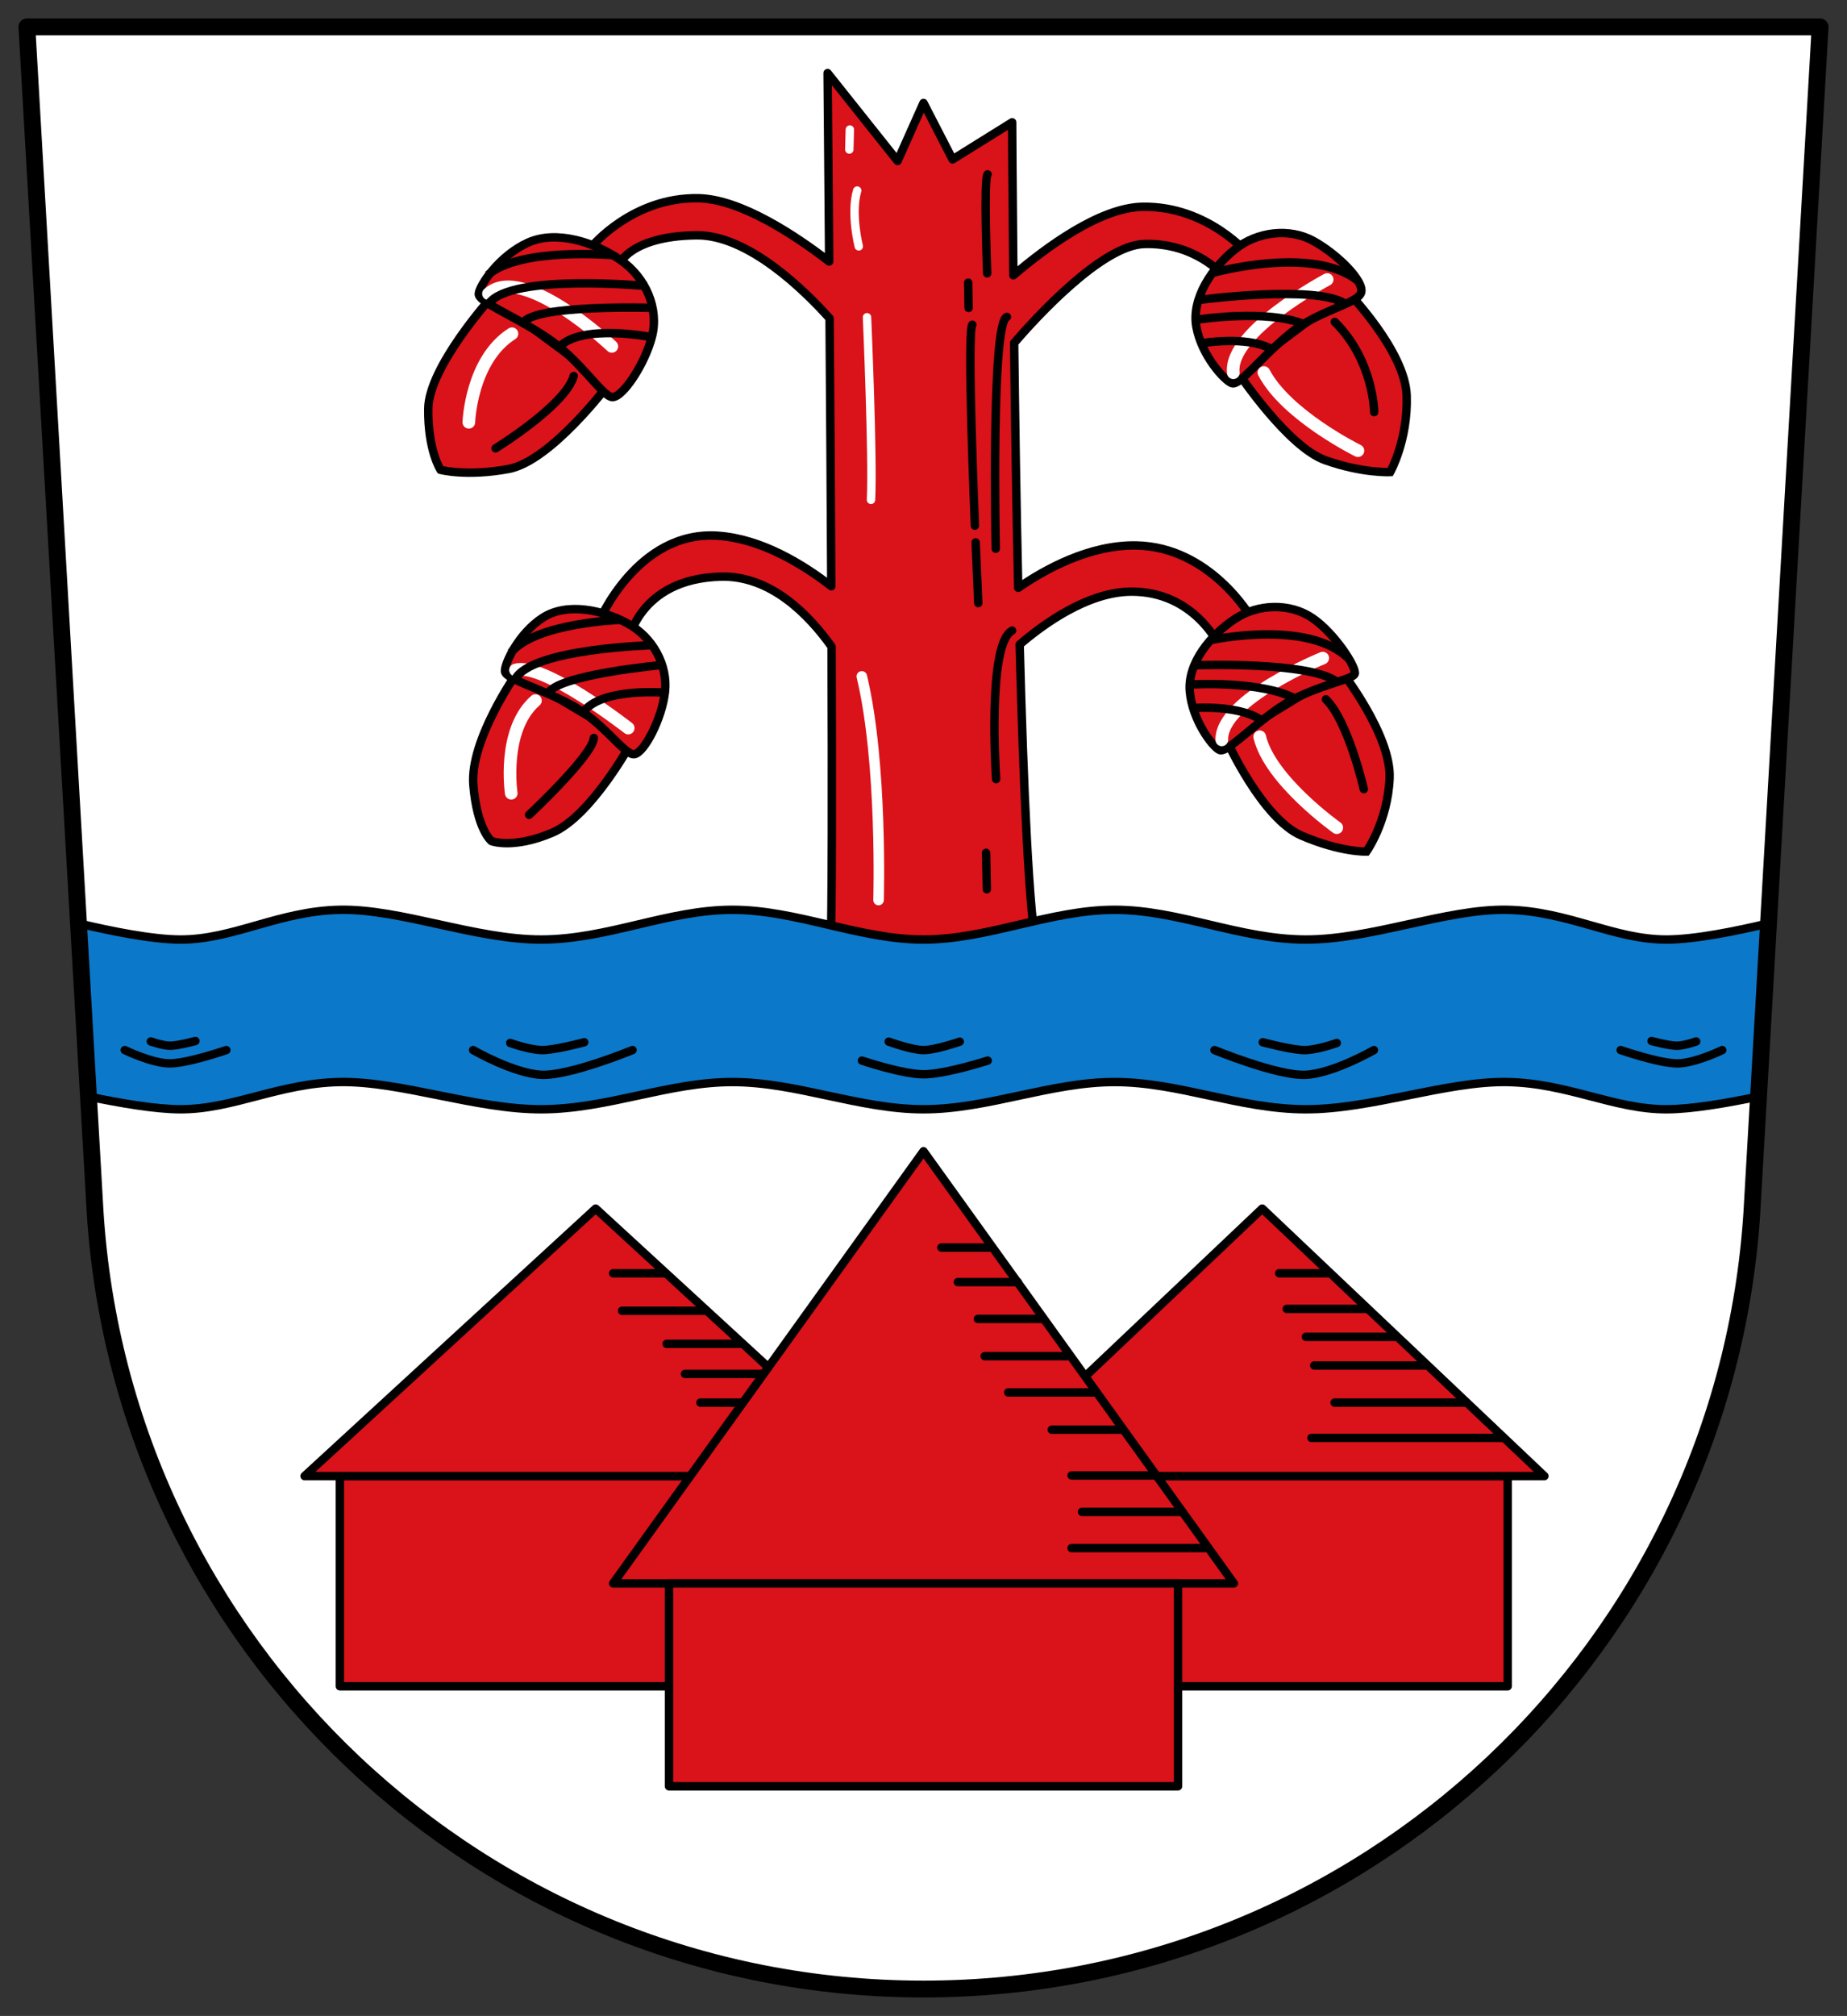
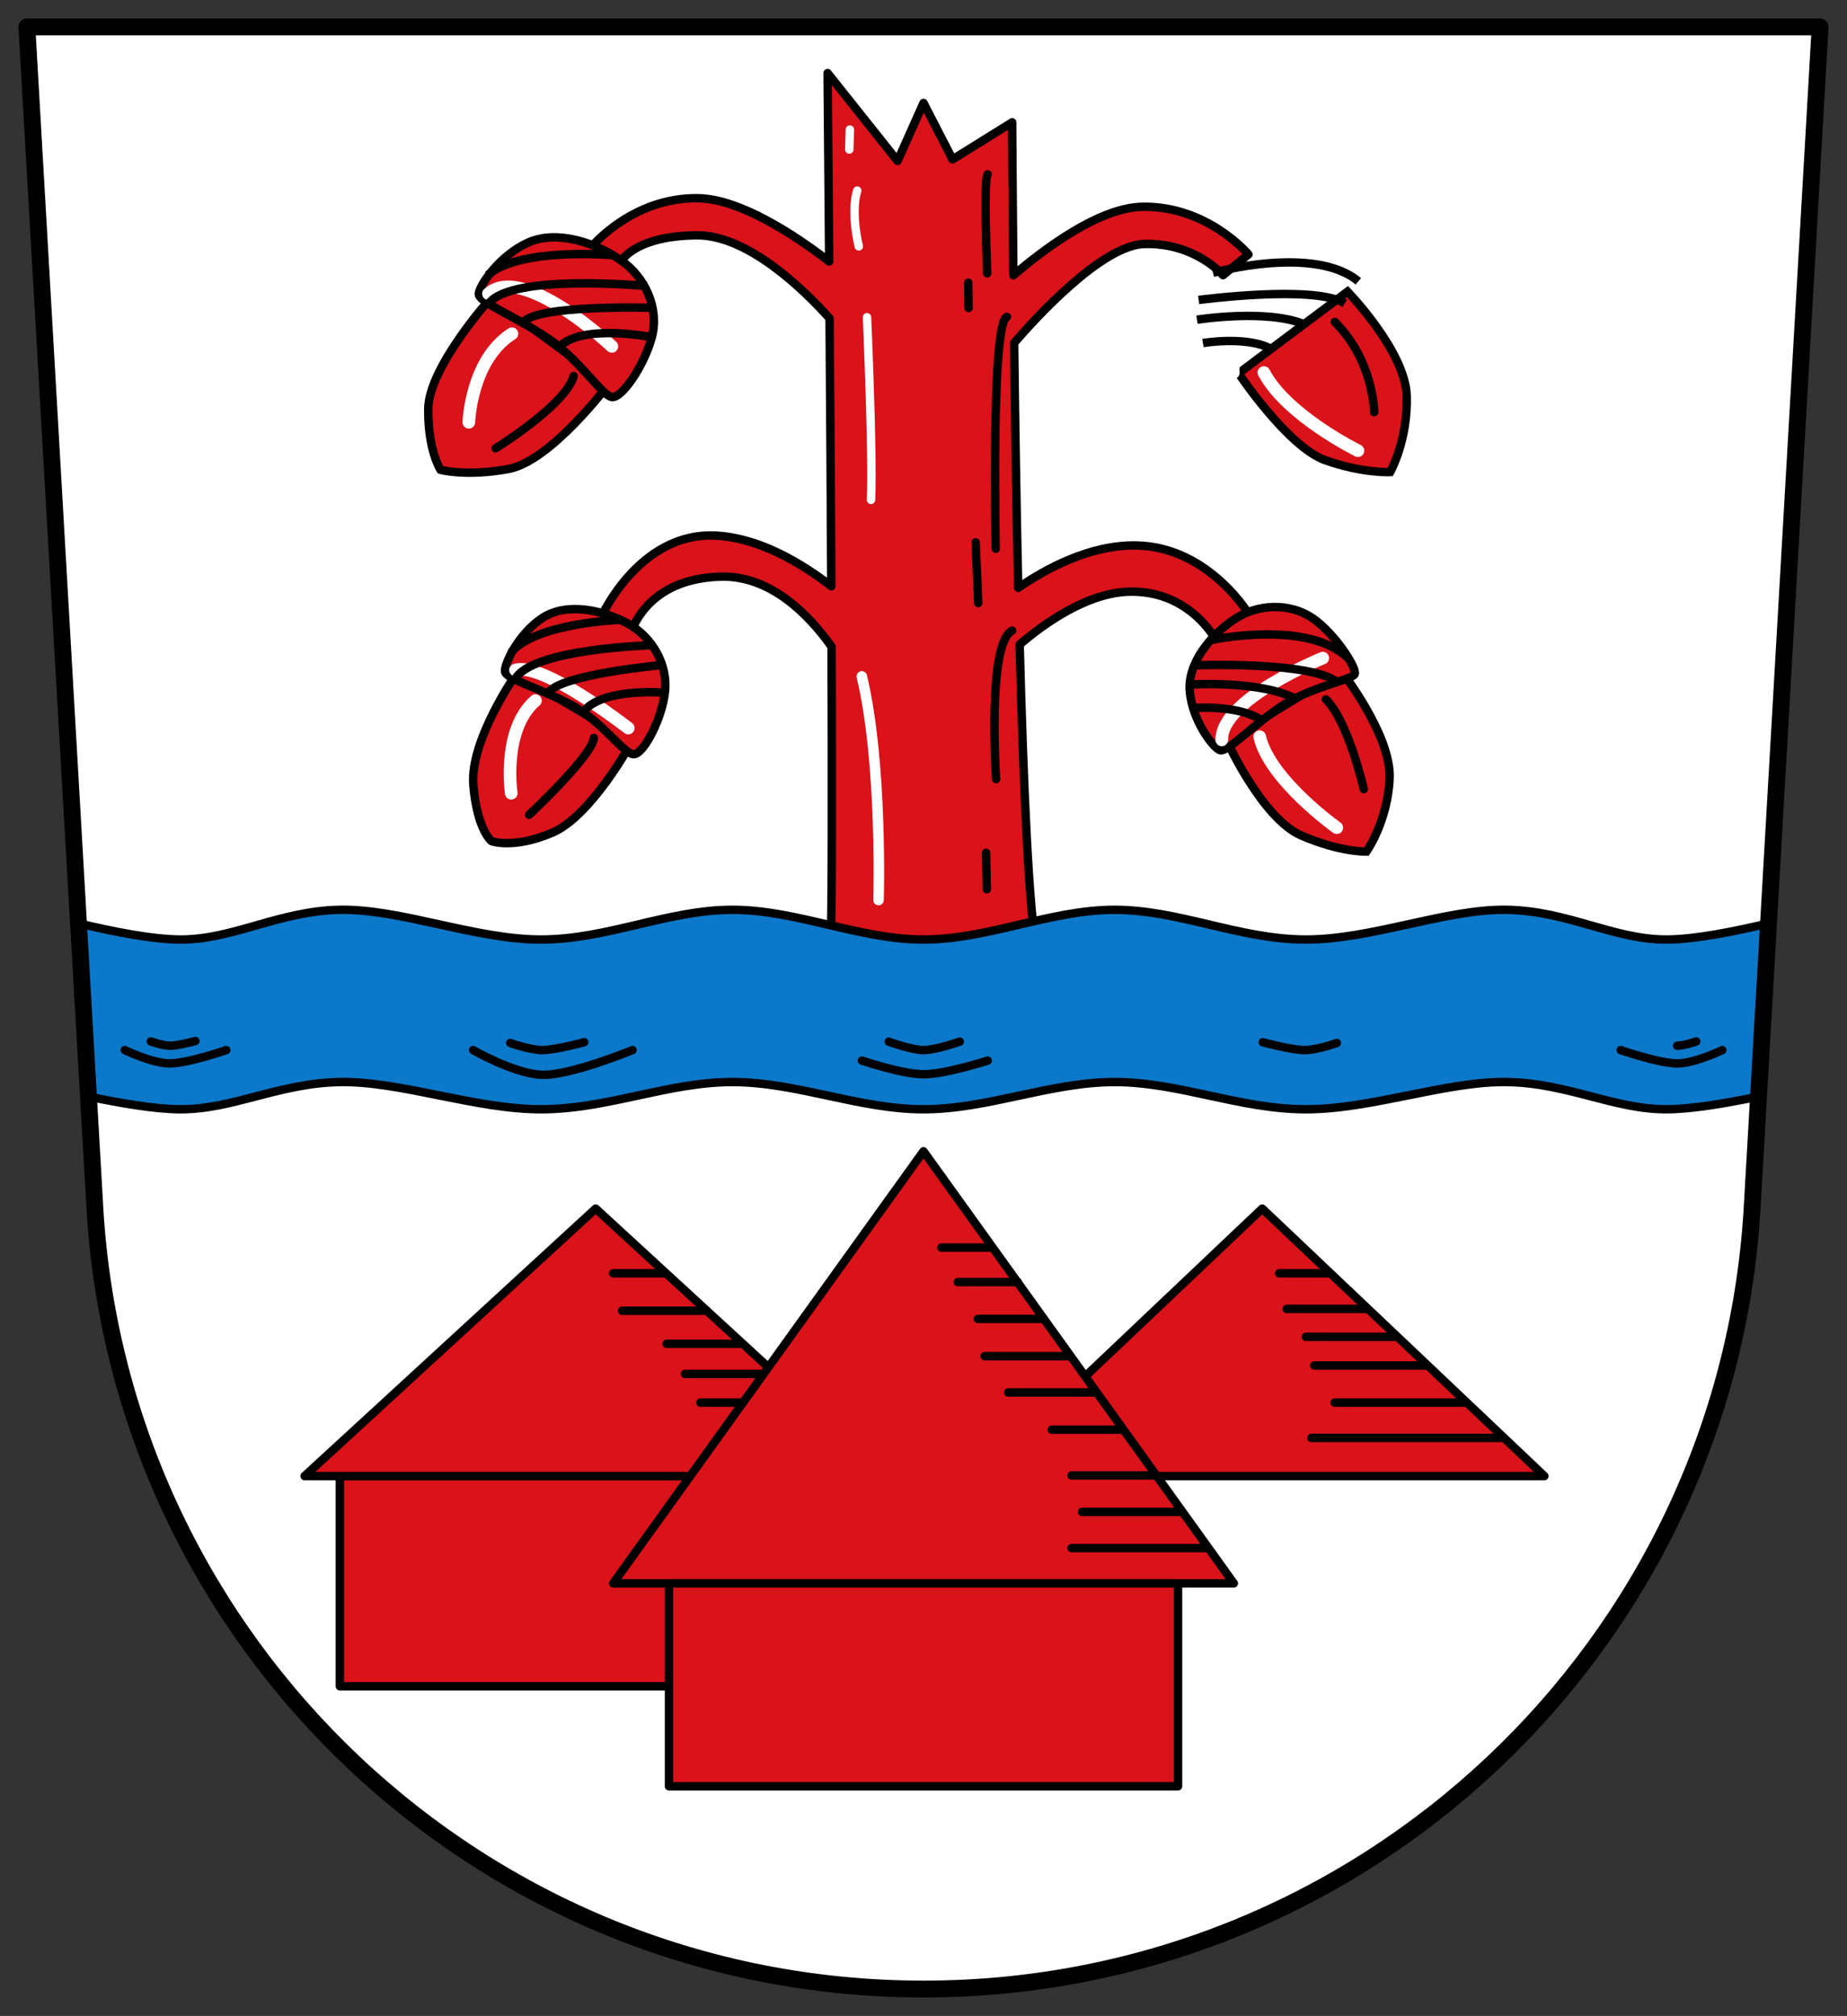
<svg xmlns="http://www.w3.org/2000/svg" height="545.581" width="500">
  <rect width="100%" height="100%" fill="#333333" stroke="none" />
  <path d="m7.279 7.279 18.304 317.859c.043.856.089 1.71.142 2.564 7.291 117.528 104.911 210.6 224.275 210.6s216.984-93.073 224.275-210.6c.053-.854.099-1.708.142-2.564l18.304-317.859h-242.721z" fill="#fff" />
  <g stroke="#000">
    <path d="m92.003 399.482v56.88h68.902 68.902v-56.88h-68.902z" fill="#da121a" stroke-linecap="round" stroke-linejoin="round" stroke-width="2.279" />
    <path d="m161.256 327.089-78.8 72.393h78.8 78.8z" fill="#da121a" stroke-linejoin="round" stroke-width="2.279" />
    <path d="m189.605 379.594h13.622" fill="none" stroke-linecap="round" stroke-width="2.279" />
-     <path d="m274.565 399.482v56.88h66.788 66.788v-56.88h-66.788z" fill="#da121a" stroke-linecap="round" stroke-linejoin="round" stroke-width="2.279" />
    <path d="m341.693 327.089-76.382 72.393h76.382 76.382z" fill="#da121a" stroke-linejoin="round" stroke-width="2.279" />
    <path d="m250 311.571-84.013 116.945h84.013 84.013z" fill="#da121a" stroke-linejoin="round" stroke-width="2.279" />
    <path d="m181.102 428.519v54.911h68.902 68.902v-54.911h-68.902z" fill="#da121a" stroke-linecap="round" stroke-linejoin="round" stroke-width="2.279" />
    <path d="m290.09 418.973h36.811" fill="none" stroke-linecap="round" stroke-width="2.279" />
    <path d="m292.898 409.169h26.619" fill="none" stroke-linecap="round" stroke-width="2.279" />
    <path d="m290.087 399.308h22.931" fill="none" stroke-linecap="round" stroke-width="2.279" />
    <path d="m284.72 386.919h18.929" fill="none" stroke-linecap="round" stroke-width="2.279" />
    <path d="m272.931 376.846h23.206" fill="none" stroke-linecap="round" stroke-width="2.279" />
    <path d="m266.564 367.03h22.933" fill="none" stroke-linecap="round" stroke-width="2.279" />
    <path d="m264.72 356.946h17.653" fill="none" stroke-linecap="round" stroke-width="2.279" />
    <path d="m259.296 346.977h16.242" fill="none" stroke-linecap="round" stroke-width="2.279" />
    <path d="m254.839 337.63h13.622" fill="none" stroke-linecap="round" stroke-width="2.279" />
    <path d="m165.987 344.591h13.622" fill="none" stroke-linecap="round" stroke-width="2.279" />
    <path d="m168.4 354.734h22.268" fill="none" stroke-linecap="round" stroke-width="2.279" />
    <path d="m185.429 371.838h21.008" fill="none" stroke-linecap="round" stroke-width="2.279" />
    <path d="m180.457 363.684h19.992" fill="none" stroke-linecap="round" stroke-width="2.279" />
    <path d="m361.283 379.594h35.679" fill="none" stroke-linecap="round" stroke-width="2.279" />
    <path d="m346.279 344.591h13.204" fill="none" stroke-linecap="round" stroke-width="2.279" />
    <path d="m348.329 354.237h21.585" fill="none" stroke-linecap="round" stroke-width="2.279" />
    <path d="m355.774 369.551h30.264" fill="none" stroke-linecap="round" stroke-width="2.279" />
    <path d="m353.515 361.794h23.952" fill="none" stroke-linecap="round" stroke-width="2.279" />
    <path d="m355.029 389.141h51.723" fill="none" stroke-linecap="round" stroke-width="2.279" />
    <path d="m224.04 19.778s.196 22.489.427 50.994c-8.978-6.918-23.958-16.95-35.504-17.129-17.614-.272-28.595 12.891-28.595 12.891l6.873 5.626s2.674-8.281 21.331-8.475c13.928-.145 29.167 14.856 36.002 22.47.174 22.535.339 47.794.463 72.503-7.914-6.138-19.093-12.885-30.732-13.674-21.844-1.481-32.227 23.36-32.227 23.36l7.87 5.662s2.693-17.35 25.177-17.948c13.524-.359 23.864 10.349 29.984 18.945.149 37.609.145 71.073-.285 84.112l56.015-.819c-2.273-10.606-3.789-45.078-4.807-83.863 6.077-5.234 18.314-14.311 30.305-14.315 16.844-.011 23.539 14.315 23.539 14.315l8.689-7.478s-10.985-19.004-31.017-19.336c-12.624-.209-24.704 6.486-31.907 11.467-.51-22.68-.856-45.959-1.104-66.271 5.824-6.756 23.747-26.439 35.219-26.779 13.822-.41 21.331 8.44 21.331 8.44l6.873-5.626s-11.017-13.163-28.631-12.891c-11.593.179-26.279 11.096-35.005 18.553-.242-24.102-.321-41.415-.321-41.415l-16.132 10.042-7.87-15.277-7.015 15.704z" fill="#da121a" stroke-linejoin="round" stroke-width="2.279" />
    <path d="m91.996 246.225c-16.536.314-28.857 8.102-43.231 8.048-7.6-.029-18.695-2.267-27.527-4.38l2.706 46.863c8.322 1.745 17.997 3.431 24.82 3.454 14.332.049 26.731-7.084 43.231-7.371 16.5-.287 36.822 7.442 54.698 7.371 17.876-.071 34.17-7.367 51.564-7.371 17.394 0 34.321 7.371 51.742 7.371s34.348-7.376 51.742-7.371c17.394 0 33.688 7.3 51.564 7.371 17.876.071 38.198-7.658 54.698-7.371 16.5.287 28.899 7.421 43.231 7.371 6.823-.024 16.498-1.709 24.82-3.454l2.706-46.863c-8.832 2.113-19.926 4.352-27.527 4.38-14.374.054-26.695-7.734-43.231-8.048-16.536-.314-36.788 8.126-54.698 8.048-17.91-.077-34.135-8.043-51.564-8.048-17.429 0-34.287 8.048-51.742 8.048s-34.313-8.053-51.742-8.048c-17.429 0-33.654 7.97-51.564 8.048-17.91.077-38.161-8.362-54.698-8.048z" fill="#0c78ca" stroke-width="2.279" />
    <path d="m7.279 7.279 18.304 317.859c.043.856.089 1.71.142 2.564 7.291 117.528 104.911 210.6 224.275 210.6s216.984-93.073 224.275-210.6c.053-.854.099-1.708.142-2.564l18.304-317.859h-242.721z" fill="none" stroke-linejoin="round" stroke-width="4.558" />
    <path d="m128.07 284.186s11.077 6.397 18.608 6.695c7.531.298 24.552-6.695 24.552-6.695" fill="none" stroke-linecap="round" stroke-width="2.279" />
    <path d="m33.773 284.186s7.055 3.441 11.853 3.601c4.797.16 15.639-3.601 15.639-3.601" fill="none" stroke-linecap="round" stroke-width="2.279" />
-     <path d="m371.93 284.19s-11.077 6.396-18.608 6.695c-7.531.298-24.552-6.695-24.552-6.695" fill="none" stroke-linecap="round" stroke-width="2.279" />
    <path d="m466.227 284.19s-7.055 3.441-11.853 3.601c-4.797.16-15.639-3.601-15.639-3.601" fill="none" stroke-linecap="round" stroke-width="2.279" />
    <path d="m233.334 287.035s10.859 3.678 16.666 3.703c5.807.025 17.378-3.703 17.378-3.703" fill="none" stroke-linecap="round" stroke-width="2.279" />
    <path d="m240.586 281.907s6.134 2.263 9.414 2.279c3.28.016 9.816-2.279 9.816-2.279" fill="none" stroke-linecap="round" stroke-width="2.279" />
    <path d="m138.116 282.268s5.154 1.854 8.561 1.918c3.408.065 11.482-2.119 11.482-2.119" fill="none" stroke-linecap="round" stroke-width="2.279" />
    <path d="m40.823 281.851s3.106 1.117 5.16 1.156c2.054.039 6.92-1.277 6.92-1.277" fill="none" stroke-linecap="round" stroke-width="2.279" />
    <path d="m361.884 282.272s-5.154 1.853-8.561 1.918c-3.408.065-11.482-2.12-11.482-2.12" fill="none" stroke-linecap="round" stroke-width="2.279" />
-     <path d="m459.177 281.855s-3.106 1.117-5.16 1.156c-2.054.039-6.92-1.277-6.92-1.277" fill="none" stroke-linecap="round" stroke-width="2.279" />
+     <path d="m459.177 281.855s-3.106 1.117-5.16 1.156" fill="none" stroke-linecap="round" stroke-width="2.279" />
    <path d="m267.342 47.184c-1.108 1.309-.101 26.792-.101 26.792" fill="none" stroke-linecap="round" stroke-width="2.279" />
    <path d="m262.105 76.494.101 6.849" fill="none" stroke-linecap="round" stroke-width="2.279" />
-     <path d="m263.213 87.875c-1.511 1.914.705 54.39.705 54.39" fill="none" stroke-linecap="round" stroke-width="2.279" />
    <path d="m272.58 85.76c-4.331 1.41-3.022 62.75-3.022 62.75" fill="none" stroke-linecap="round" stroke-width="2.279" />
    <path d="m264.824 163.215c0-.336-.705-16.082-.705-16.418" fill="none" stroke-linecap="round" stroke-width="2.279" />
    <path d="m273.99 170.668c-6.849 3.525-4.331 40.188-4.331 40.188" fill="none" stroke-linecap="round" stroke-width="2.279" />
    <path d="m267.141 240.67-.201-9.871" fill="none" stroke-linecap="round" stroke-width="2.279" />
  </g>
  <path d="m237.831 243.591s1.108-37.066-4.532-60.534" fill="none" stroke="#fff" stroke-linecap="round" stroke-width="2.849" />
  <path d="m235.789 135.273c.57-11.538-1.081-49.413-1.081-49.413" fill="none" stroke="#fff" stroke-linecap="round" stroke-width="2.279" />
  <path d="m232.48 66.677s-2.279-8.974-.427-15.099" fill="none" stroke="#fff" stroke-linecap="round" stroke-width="2.279" />
  <path d="m230.058 35.055-.142 5.413" fill="none" stroke="#fff" stroke-linecap="round" stroke-width="2.279" />
  <path d="m139.821 182.269s-12.689 18.059-11.68 30.198c1.008 12.138 4.914 15.17 4.914 15.17s5.817 2.242 16.452-2.279c10.635-4.521 21.509-24.571 21.509-24.571z" fill="#da121a" stroke="#000" stroke-width="2.279" />
  <path d="m169.944 168.755c-6.75-3.693-16.445-5.787-22.965-1.612-6.519 4.176-10.39 12.367-10.274 14.504.117 2.137 8.913 4.358 17.828 9.065 8.915 4.707 14.564 13.849 17.223 13.396 2.659-.453 7.425-9.552 8.259-16.821.834-7.269-3.322-14.84-10.072-18.533z" fill="#da121a" stroke="#000" stroke-width="2.279" />
  <path d="m139.55 181.331c7.554-2.216 30.519 15.712 30.519 15.712" fill="none" stroke="#fff" stroke-linecap="round" stroke-width="3.419" />
  <path d="m138.318 176.611c6.849-8.159 29.814-8.864 29.814-8.864" fill="none" stroke="#000" stroke-width="2.279" />
  <path d="m139.426 183.863c4.432-8.461 37.67-9.266 37.67-9.266" fill="none" stroke="#000" stroke-width="2.279" />
  <path d="m148.289 187.791c2.216-5.238 31.324-7.856 31.324-7.856" fill="none" stroke="#000" stroke-width="2.279" />
  <path d="m157.757 192.928c4.734-7.051 22.662-5.439 22.662-5.439" fill="none" stroke="#000" stroke-width="2.279" />
  <path d="m160.76 199.718c-.356 4.772-17.52 20.797-17.52 20.797" fill="none" stroke="#000" stroke-linecap="round" stroke-width="2.279" />
  <path d="m144.949 189.605c-9.116 7.906-6.552 25.07-6.552 25.07" fill="none" stroke="#fff" stroke-linecap="round" stroke-width="3.419" />
  <path d="m132.951 80.559s-16.899 18.746-17.018 30.071c-.119 11.325 3.317 16.52 3.317 16.52s6.947 1.892 18.421-.229c11.474-2.121 27.059-22.895 27.059-22.895z" fill="#da121a" stroke="#000" stroke-width="2.279" />
  <path d="m167.968 70.364c-6.92-4.749-17.302-8.212-25.052-4.697-7.751 3.515-13.14 11.58-13.306 13.832s9.208 5.729 18.371 11.823c9.163 6.094 15.004 15.973 17.773 16.142 2.77.168 8.824-8.888 10.745-16.386 1.92-7.498-1.611-15.966-8.531-20.715z" fill="#da121a" stroke="#000" stroke-width="2.279" />
  <path d="m132.229 79.491c9.425-8.379 33.403 14.262 33.403 14.262" fill="none" stroke="#fff" stroke-linecap="round" stroke-width="3.419" />
  <path d="m132.077 74.441c8.663-7.64 34.034-5.368 34.034-5.368" fill="none" stroke="#000" stroke-width="2.279" />
  <path d="m132.296 82.175c6.044-8.273 42.737-4.76 42.737-4.76" fill="none" stroke="#000" stroke-width="2.279" />
  <path d="m141.51 87.448c3.161-5.191 35.558-4.116 35.558-4.116" fill="none" stroke="#000" stroke-width="2.279" />
  <path d="m151.222 94.064c6.182-6.758 25.692-2.721 25.692-2.721" fill="none" stroke="#000" stroke-width="2.279" />
  <path d="m155.303 101.766c-2.158 7.868-21.142 19.568-21.142 19.568" fill="none" stroke="#000" stroke-linecap="round" stroke-width="2.279" />
  <path d="m138.591 90.318c-11.123 7.078-11.675 23.967-11.675 23.967" fill="none" stroke="#fff" stroke-linecap="round" stroke-width="3.419" />
  <path d="m332.132 200.506s9.542 21.031 20.161 25.621c10.619 4.589 17.625 4.337 17.625 4.337s5.759-8.135 6.258-19.847c.5-11.712-13.119-29.074-13.119-29.074z" fill="#da121a" stroke="#000" stroke-width="2.279" />
  <path d="m334.22 167.557c-6.414 4.25-12.787 11.85-12.132 19.565.655 7.714 6.096 14.958 8.041 15.851 1.945.893 8.011-5.853 16.331-11.545 8.32-5.693 19.682-7.37 20.277-9.038.595-1.668-5.384-10.976-11.426-15.102-6.042-4.127-14.677-3.979-21.091.27z" fill="#da121a" stroke="#000" stroke-width="2.279" />
  <path d="m330.748 200.238c-.219-10.992 27.327-22.13 27.327-22.13" fill="none" stroke="#fff" stroke-linecap="round" stroke-width="3.419" />
  <path d="m358.933 189.263c6.014 5.816 10.265 24.305 10.265 24.305" fill="none" stroke="#000" stroke-linecap="round" stroke-width="2.279" />
  <path d="m341.012 199.39c2.743 11.751 20.868 24.607 20.868 24.607" fill="none" stroke="#fff" stroke-linecap="round" stroke-width="3.419" />
  <path d="m365.131 178.315c-10.865-10.865-37.286-5.091-37.286-5.091" fill="none" stroke="#000" stroke-width="2.279" />
  <path d="m362.031 184.619c-7.336-5.769-38.673-4.558-38.673-4.558" fill="none" stroke="#000" stroke-width="2.279" />
  <path d="m350.849 189.177c-9.615-5.128-28.417-3.917-28.417-3.917" fill="none" stroke="#000" stroke-width="2.279" />
  <path d="m341.092 194.661c-6.196-3.917-17.663-3.062-17.663-3.062" fill="none" stroke="#000" stroke-width="2.279" />
  <path d="m335.291 101.028s13.311 19.93 23.493 23.533c10.183 3.603 17.564 3.193 17.564 3.193s4.832-8.575 4.453-20.667c-.379-12.092-16.022-28.166-16.022-28.166z" fill="#da121a" stroke="#000" stroke-width="2.279" />
-   <path d="m334.286 67.503c-6.086 4.905-11.813 13.196-10.421 20.937 1.392 7.741 7.582 14.553 9.634 15.272 2.052.719 7.55-6.678 15.427-13.223 7.878-6.545 18.55-8.2 19.529-11.28.979-3.08-6.357-10.373-12.859-13.975-6.502-3.601-15.223-2.636-21.309 2.269z" fill="#da121a" stroke="#000" stroke-width="2.279" />
  <path d="m333.866 100.887c-1.262-11.097 25.416-25.236 25.416-25.236" fill="none" stroke="#fff" stroke-linecap="round" stroke-width="3.419" />
  <path d="m361.338 87.12c10.562 10.45 10.669 24.419 10.669 24.419" fill="none" stroke="#000" stroke-linecap="round" stroke-width="2.279" />
  <path d="m342.154 100.821c6.103 11.626 25.452 21.152 25.452 21.152" fill="none" stroke="#fff" stroke-linecap="round" stroke-width="3.419" />
  <path d="m367.72 76.131c-12.019-9.961-39.348-2.292-39.348-2.292" fill="none" stroke="#000" stroke-width="2.279" />
  <path d="m364.031 82.13c-7.966-5.141-39.551-.951-39.551-.951" fill="none" stroke="#000" stroke-width="2.279" />
  <path d="m353.152 87.798c-10.211-4.277-29.116-1.273-29.116-1.273" fill="none" stroke="#000" stroke-width="2.279" />
  <path d="m343.801 94.268c-6.638-3.376-18.156-1.427-18.156-1.427" fill="none" stroke="#000" stroke-width="2.279" />
</svg>